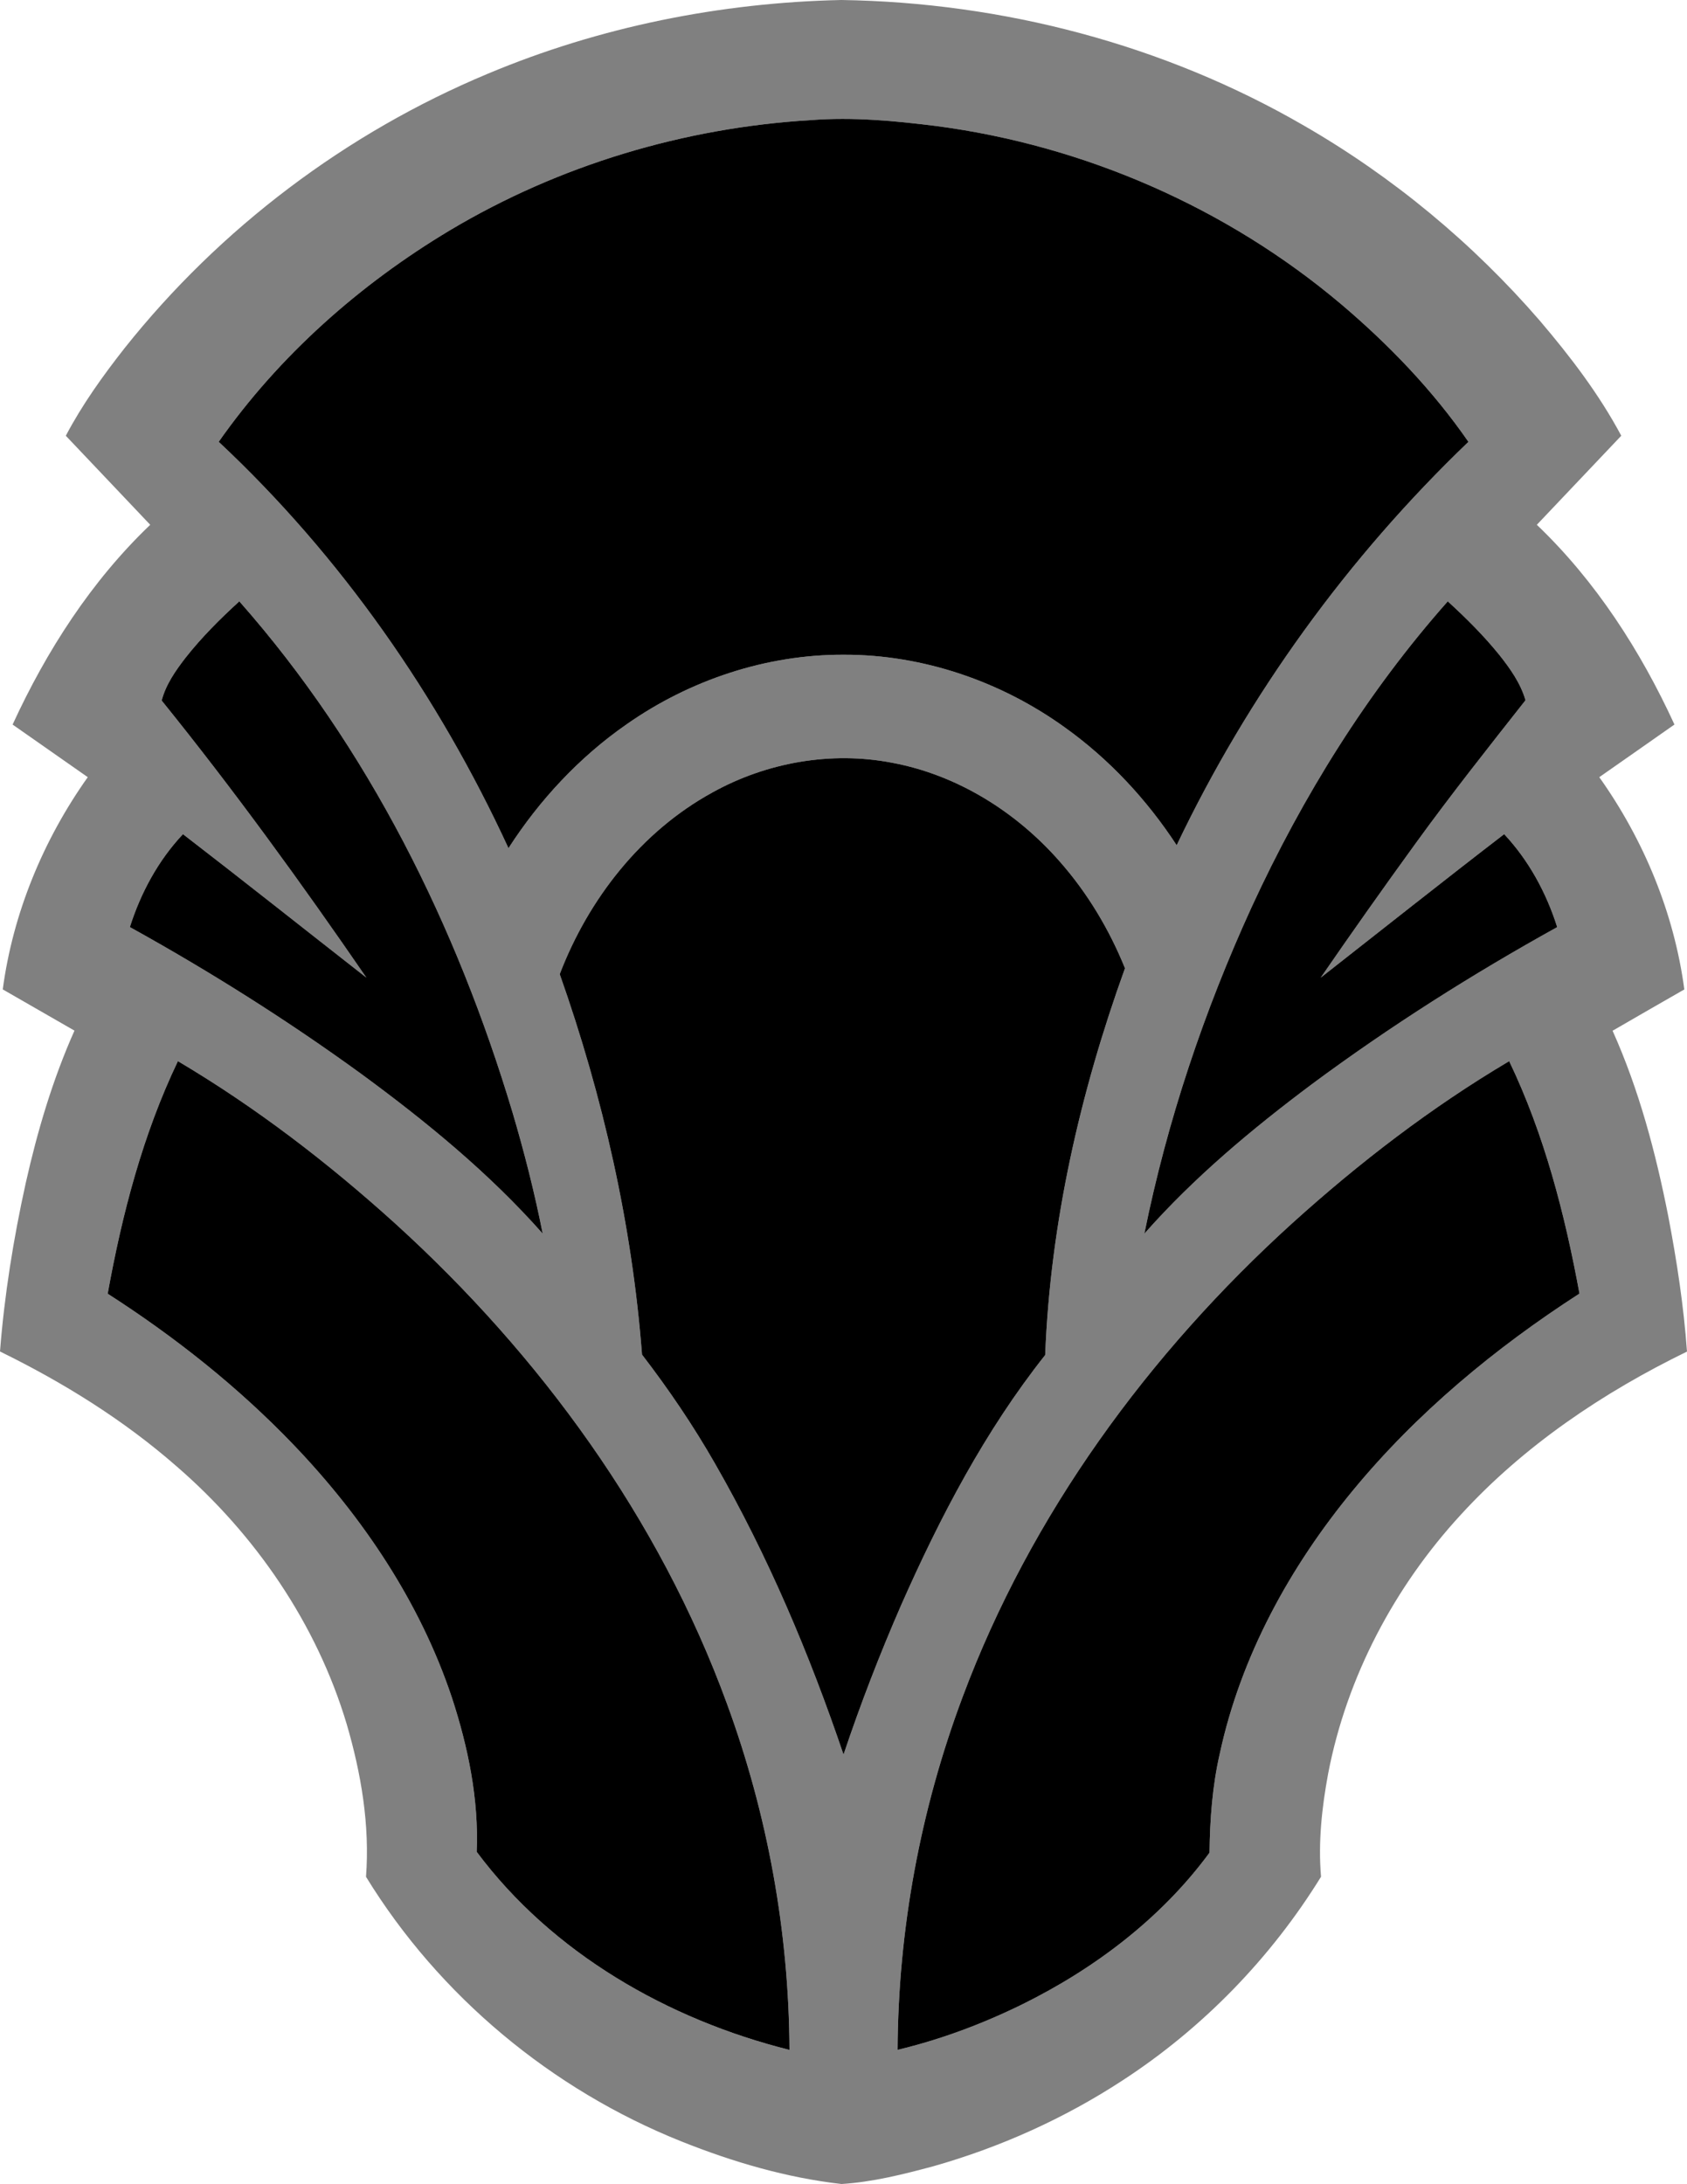
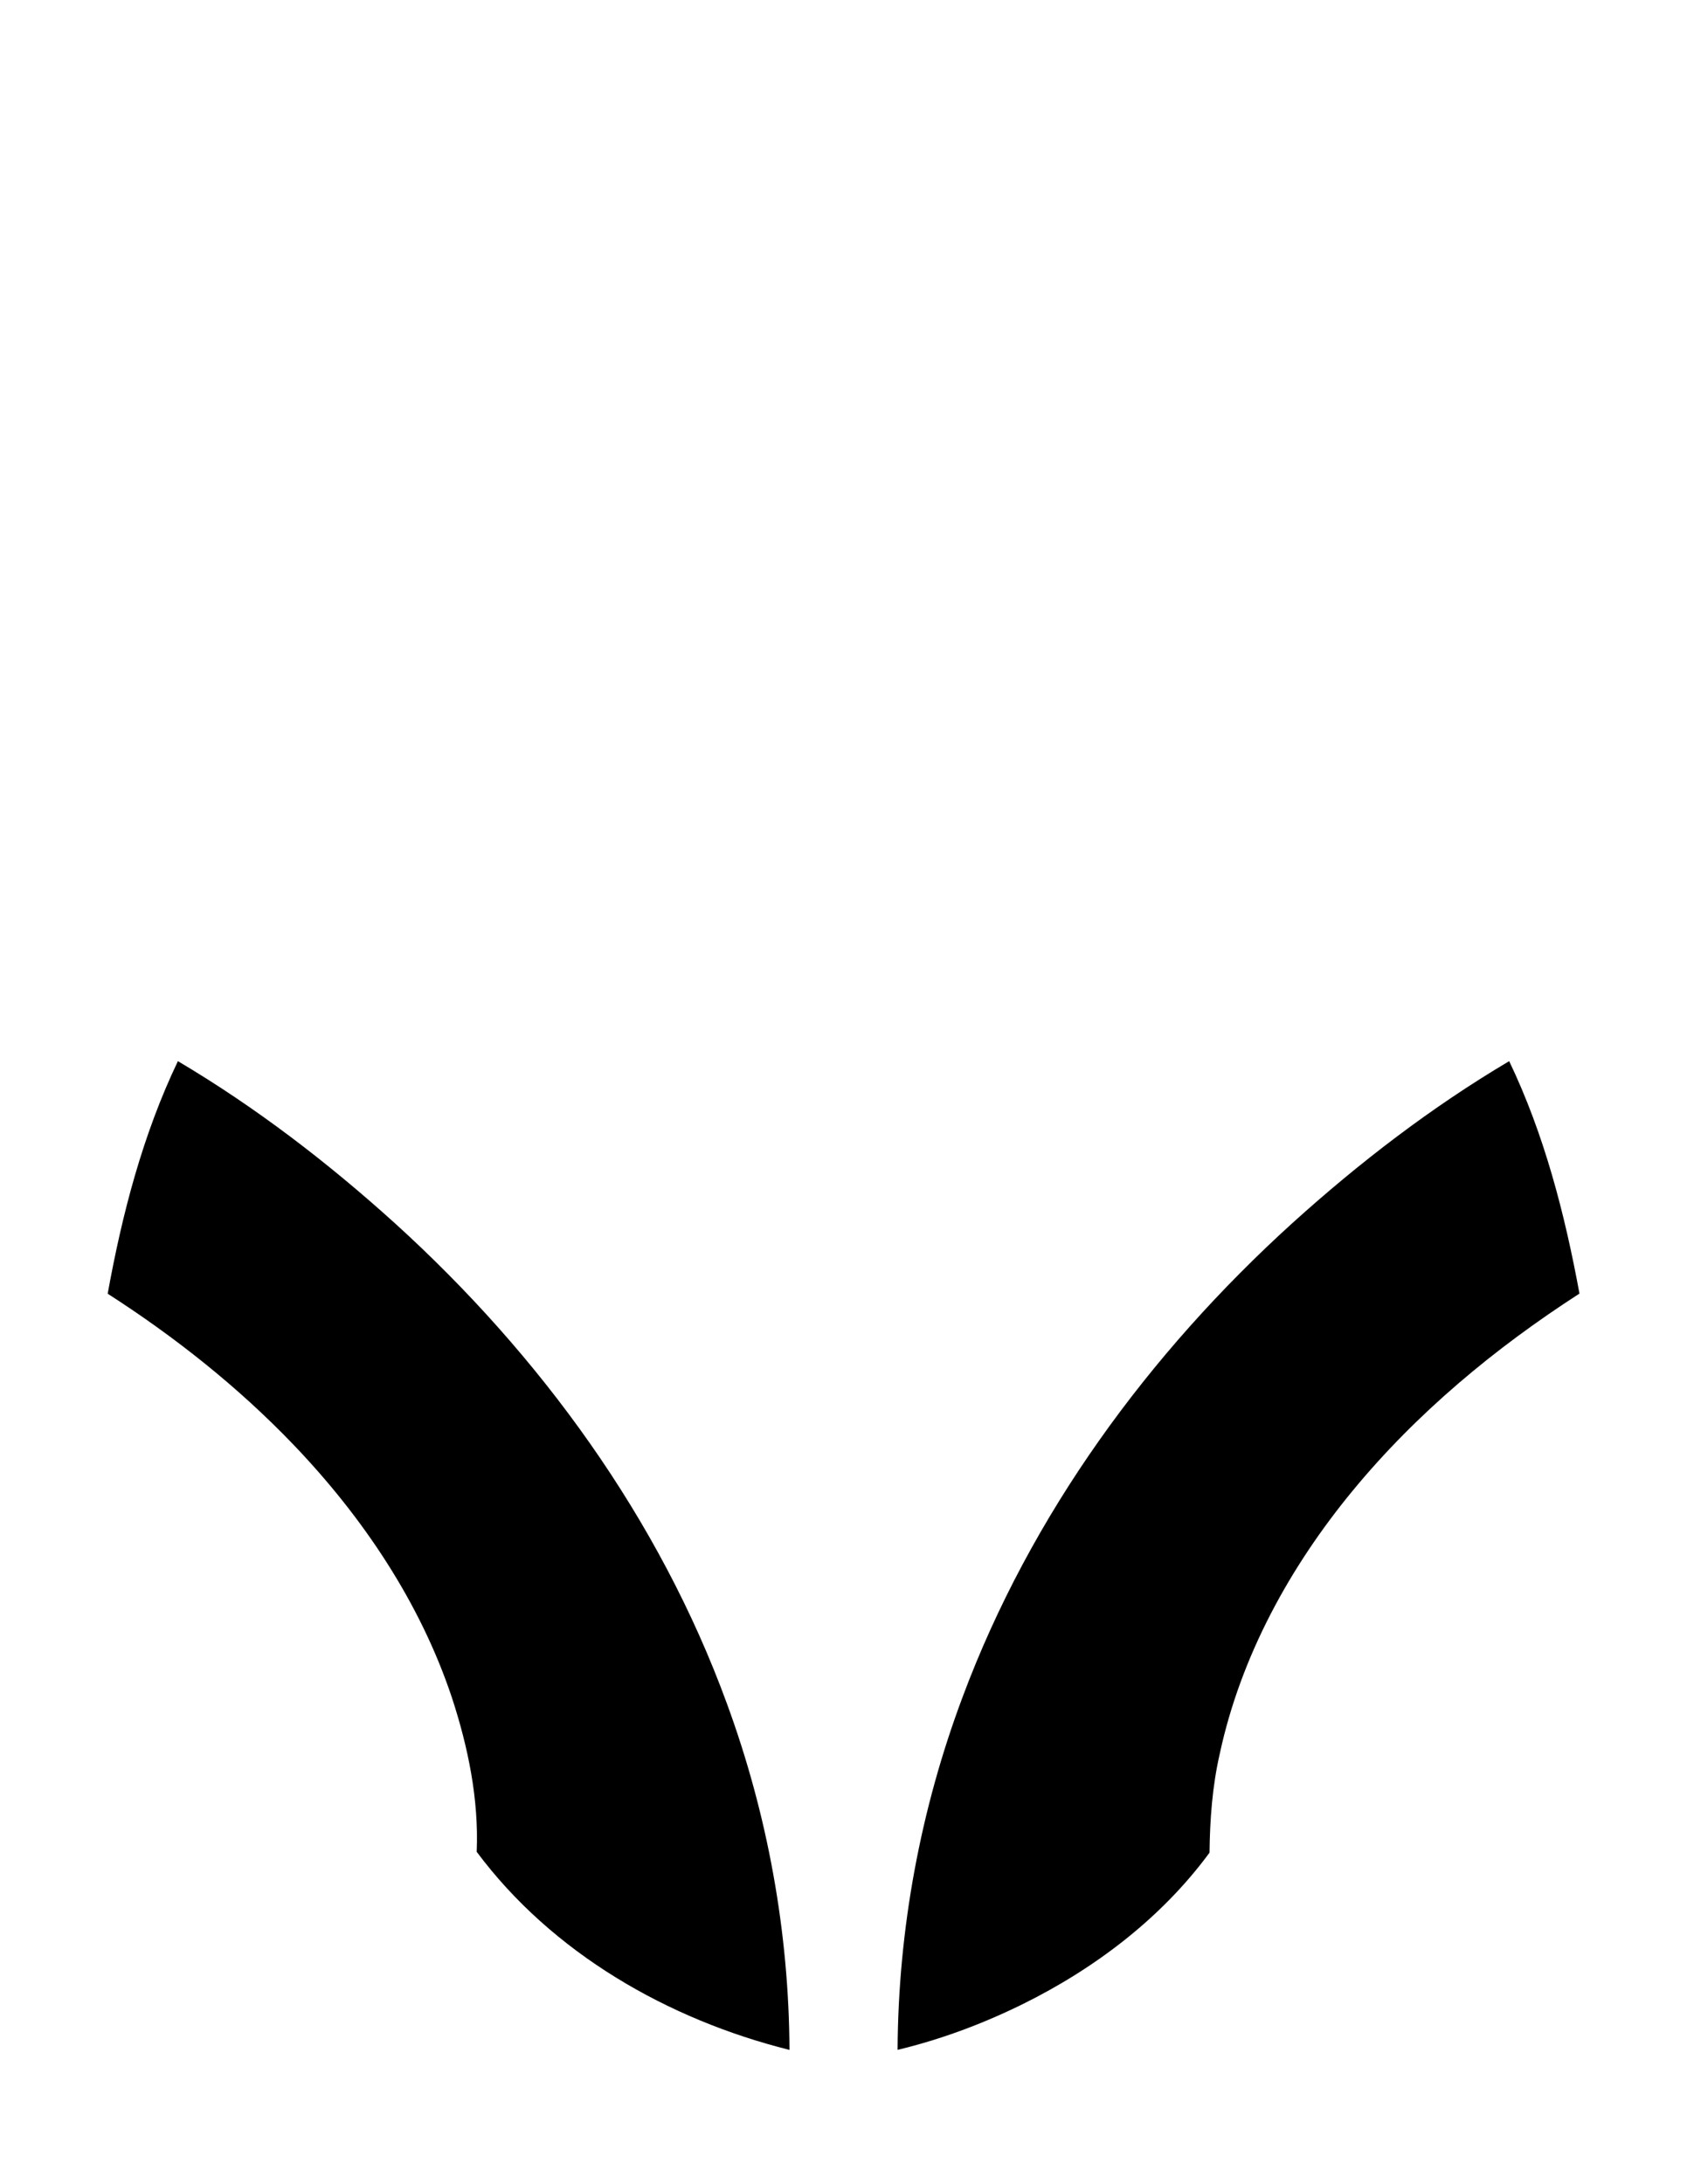
<svg xmlns="http://www.w3.org/2000/svg" version="1.1" x="0px" y="0px" width="563.36px" height="728.99px" viewBox="0 0 563.36 728.99">
-   <path fill="#808080" d="M162.9,24.61C200.2,8.96,240.53,0.87,280.93,0c53.92,0.8,107.81,14.86,154.549,41.95c29.65,17.09,56.36,39.23,78.74,65.11    c10.18,11.94,19.78,24.51,27.19,38.38c-9.39,9.93-18.81,19.81-28.2,29.73c19.67,18.77,34.65,42.06,45.96,66.67    c-8.35,5.88-16.739,11.7-25.1,17.57c14.86,20.91,25,45.38,28.399,70.85c-7.99,4.59-16,9.16-23.96,13.79    c8.87,19.76,14.44,40.82,18.62,62.029c2.85,14.891,5.141,29.921,6.23,45.061c-27.99,13.63-54.351,31.341-75.461,54.38    c-22.21,24.091-38.14,54.171-44.359,86.421c-2.109,11.339-3.38,22.949-2.391,34.489c-16.77,27.17-39.56,50.62-66.34,68.02    c-19.41,12.671-40.8,22.291-63.1,28.61c-10.05,2.7-20.279,5.28-30.69,5.931c-18.38-2.091-36.3-7.351-53.44-14.2    c-43.31-17.29-80.93-48.55-105.35-88.341c1.31-17.199-1.62-34.5-6.45-50.97c-10.01-33.46-30.51-63.31-56.84-86.069    C41.23,473.92,21.09,461.44,0,451.109c1.47-18.899,4.5-37.649,8.58-56.149c3.91-17.42,9-34.63,16.29-50.95    c-8-4.57-15.97-9.17-23.95-13.76c3.4-25.46,13.541-49.93,28.39-70.84c-8.35-5.87-16.74-11.69-25.1-17.56    c11.319-24.61,26.29-47.91,45.959-66.68c-9.38-9.93-18.81-19.8-28.19-29.72c5.49-10.42,12.38-20.02,19.64-29.26    C73.5,76.12,115.65,44.33,162.9,24.61z M150.22,76.88c-30.09,18.01-57,41.82-77.19,70.59c40.84,38.22,73.38,84.92,96.77,135.64    c10.37-16.09,23.66-30.37,39.4-41.31c21.15-14.84,46.8-23.39,72.7-23.26c26.31-0.04,52.331,8.89,73.63,24.22    c14.83,10.58,27.45,24.14,37.409,39.37c23.991-50.29,57.2-96.11,97.431-134.65c-11.91-17.2-26.53-32.41-42.46-45.91    c-38.16-32.22-85.71-52.98-135.19-59.5c-13.89-1.75-27.93-3.07-41.919-1.98C228.46,42.61,186.67,55.13,150.22,76.88z     M62.02,219.47c-3.36,4.35-6.62,8.97-8.03,14.36c24.1,29.83,46.64,60.89,68.36,92.49c-20.42-15.96-40.71-32.08-61.25-47.89    c-8.25,8.75-14.1,19.59-17.73,31.02c26.75,14.81,52.68,31.14,77.42,49.12c21.65,15.89,42.6,33.03,60.44,53.2    c-2.71-13.69-6.15-27.229-10.12-40.609c-18.61-62.061-48.1-121.67-91.19-170.44C73.53,206.55,67.38,212.68,62.02,219.47z     M418.04,302.63c-15.98,34.89-28.28,71.52-35.891,109.149c16.61-18.81,35.971-34.959,56.021-49.95    c26.05-19.29,53.49-36.67,81.84-52.37c-3.62-11.44-9.479-22.25-17.71-31.03c-20.55,15.79-40.85,31.92-61.26,47.9    c10.399-15.09,20.98-30.06,31.75-44.89c11.77-16.24,24.23-31.96,36.641-47.71c-1.65-5.67-5.11-10.55-8.741-15.12    c-5.21-6.45-11.109-12.3-17.22-17.89C456.57,231.06,434.99,265.87,418.04,302.63z M237.87,264.53    c-23.75,13.01-41.35,35.55-50.95,60.63c14.44,40.93,24.16,83.669,27.48,126.99c8.91,11.591,17.15,23.73,24.41,36.44    c17.64,30.739,31.52,63.53,42.88,97.07c5.68-16.94,12.13-33.61,19.28-49.98c12.99-29.37,28.04-58.14,48.061-83.39    c1.72-44.11,11.689-87.66,26.65-129.1c-5.261-12.99-12.57-25.2-21.86-35.71c-14.49-16.51-34.171-28.84-55.9-32.88    C277.55,250.65,255.96,254.48,237.87,264.53z M35.96,431.82c22.5,14.449,43.62,31.17,62.13,50.489    c23.05,24.08,42.17,52.48,52.79,84.24c5.44,16.59,9.04,34.029,8.31,51.561c25.23,33.859,63.91,55.979,104.45,66.119    c-0.18-39.369-7.32-78.67-20.9-115.609c-22.56-61.71-62.3-116.24-110.76-160.221c-22.42-20.279-46.54-38.79-72.57-54.2    C47.69,378.68,40.78,405.199,35.96,431.82z M431.56,408.27C383.61,451.74,344.2,505.52,321.47,566.39    c-14.109,37.59-21.53,77.67-21.729,117.82c14.409-3.45,28.38-8.67,41.67-15.2c24.2-11.95,46.44-28.76,62.5-50.62    c0.12-11,0.93-22.199,3.42-33.02c7-32.521,23.43-62.41,44.49-87.921c21.36-25.89,47.489-47.529,75.63-65.67    c-4.9-26.6-11.74-53.109-23.471-77.58C478,369.57,453.939,388.05,431.56,408.27z" />
-   <path d="M169.8,283.11c10.37-16.09,23.66-30.37,39.4-41.31c21.15-14.84,46.8-23.39,72.7-23.26   c26.31-0.04,52.331,8.89,73.63,24.22c14.83,10.58,27.45,24.14,37.409,39.37c23.991-50.29,57.2-96.11,97.431-134.65   c-11.91-17.2-26.53-32.41-42.46-45.91c-38.16-32.22-85.71-52.98-135.19-59.5c-13.89-1.75-27.93-3.07-41.919-1.98   c-42.34,2.52-84.13,15.04-120.58,36.79c-30.09,18.01-57,41.82-77.19,70.59C113.87,185.69,146.41,232.39,169.8,283.11z" />
-   <path d="M43.37,309.45c26.75,14.81,52.68,31.14,77.42,49.12c21.65,15.89,42.6,33.03,60.44,53.2   c-2.71-13.69-6.15-27.229-10.12-40.609c-18.61-62.061-48.1-121.67-91.19-170.44c-6.39,5.83-12.54,11.96-17.9,18.75   c-3.36,4.35-6.62,8.97-8.03,14.36c24.1,29.83,46.64,60.89,68.36,92.49c-20.42-15.96-40.71-32.08-61.25-47.89   C52.85,287.18,47,298.02,43.37,309.45z" />
-   <path d="M483.47,200.72c-26.899,30.34-48.479,65.15-65.43,101.91c-15.98,34.89-28.28,71.52-35.891,109.149   c16.61-18.81,35.971-34.959,56.021-49.95c26.05-19.29,53.49-36.67,81.84-52.37c-3.62-11.44-9.479-22.25-17.71-31.03   c-20.55,15.79-40.85,31.92-61.26,47.9c10.399-15.09,20.98-30.06,31.75-44.89c11.77-16.24,24.23-31.96,36.641-47.71   c-1.65-5.67-5.11-10.55-8.741-15.12C495.479,212.16,489.58,206.31,483.47,200.72z" />
-   <path d="M349.03,452.29c1.72-44.11,11.689-87.66,26.65-129.1c-5.261-12.99-12.57-25.2-21.86-35.71   c-14.49-16.51-34.171-28.84-55.9-32.88c-20.37-3.95-41.96-0.12-60.05,9.93c-23.75,13.01-41.35,35.55-50.95,60.63   c14.44,40.93,24.16,83.669,27.48,126.99c8.91,11.591,17.15,23.73,24.41,36.44c17.64,30.739,31.52,63.53,42.88,97.07   c5.68-16.94,12.13-33.61,19.28-49.98C313.96,506.31,329.01,477.54,349.03,452.29z" />
  <path d="M131.98,408.399c-22.42-20.279-46.54-38.79-72.57-54.2c-11.72,24.48-18.63,51-23.45,77.621   c22.5,14.449,43.62,31.17,62.13,50.489c23.05,24.08,42.17,52.48,52.79,84.24c5.44,16.59,9.04,34.029,8.31,51.561   c25.23,33.859,63.91,55.979,104.45,66.119c-0.18-39.369-7.32-78.67-20.9-115.609C220.18,506.91,180.44,452.38,131.98,408.399z" />
  <path d="M503.979,354.2c-25.979,15.371-50.04,33.85-72.42,54.07C383.61,451.74,344.2,505.52,321.47,566.39   c-14.109,37.59-21.53,77.67-21.729,117.82c14.409-3.45,28.38-8.67,41.67-15.2c24.2-11.95,46.44-28.76,62.5-50.62   c0.12-11,0.93-22.199,3.42-33.02c7-32.521,23.43-62.41,44.49-87.921c21.36-25.89,47.489-47.529,75.63-65.67   C522.55,405.18,515.71,378.67,503.979,354.2z" />
</svg>